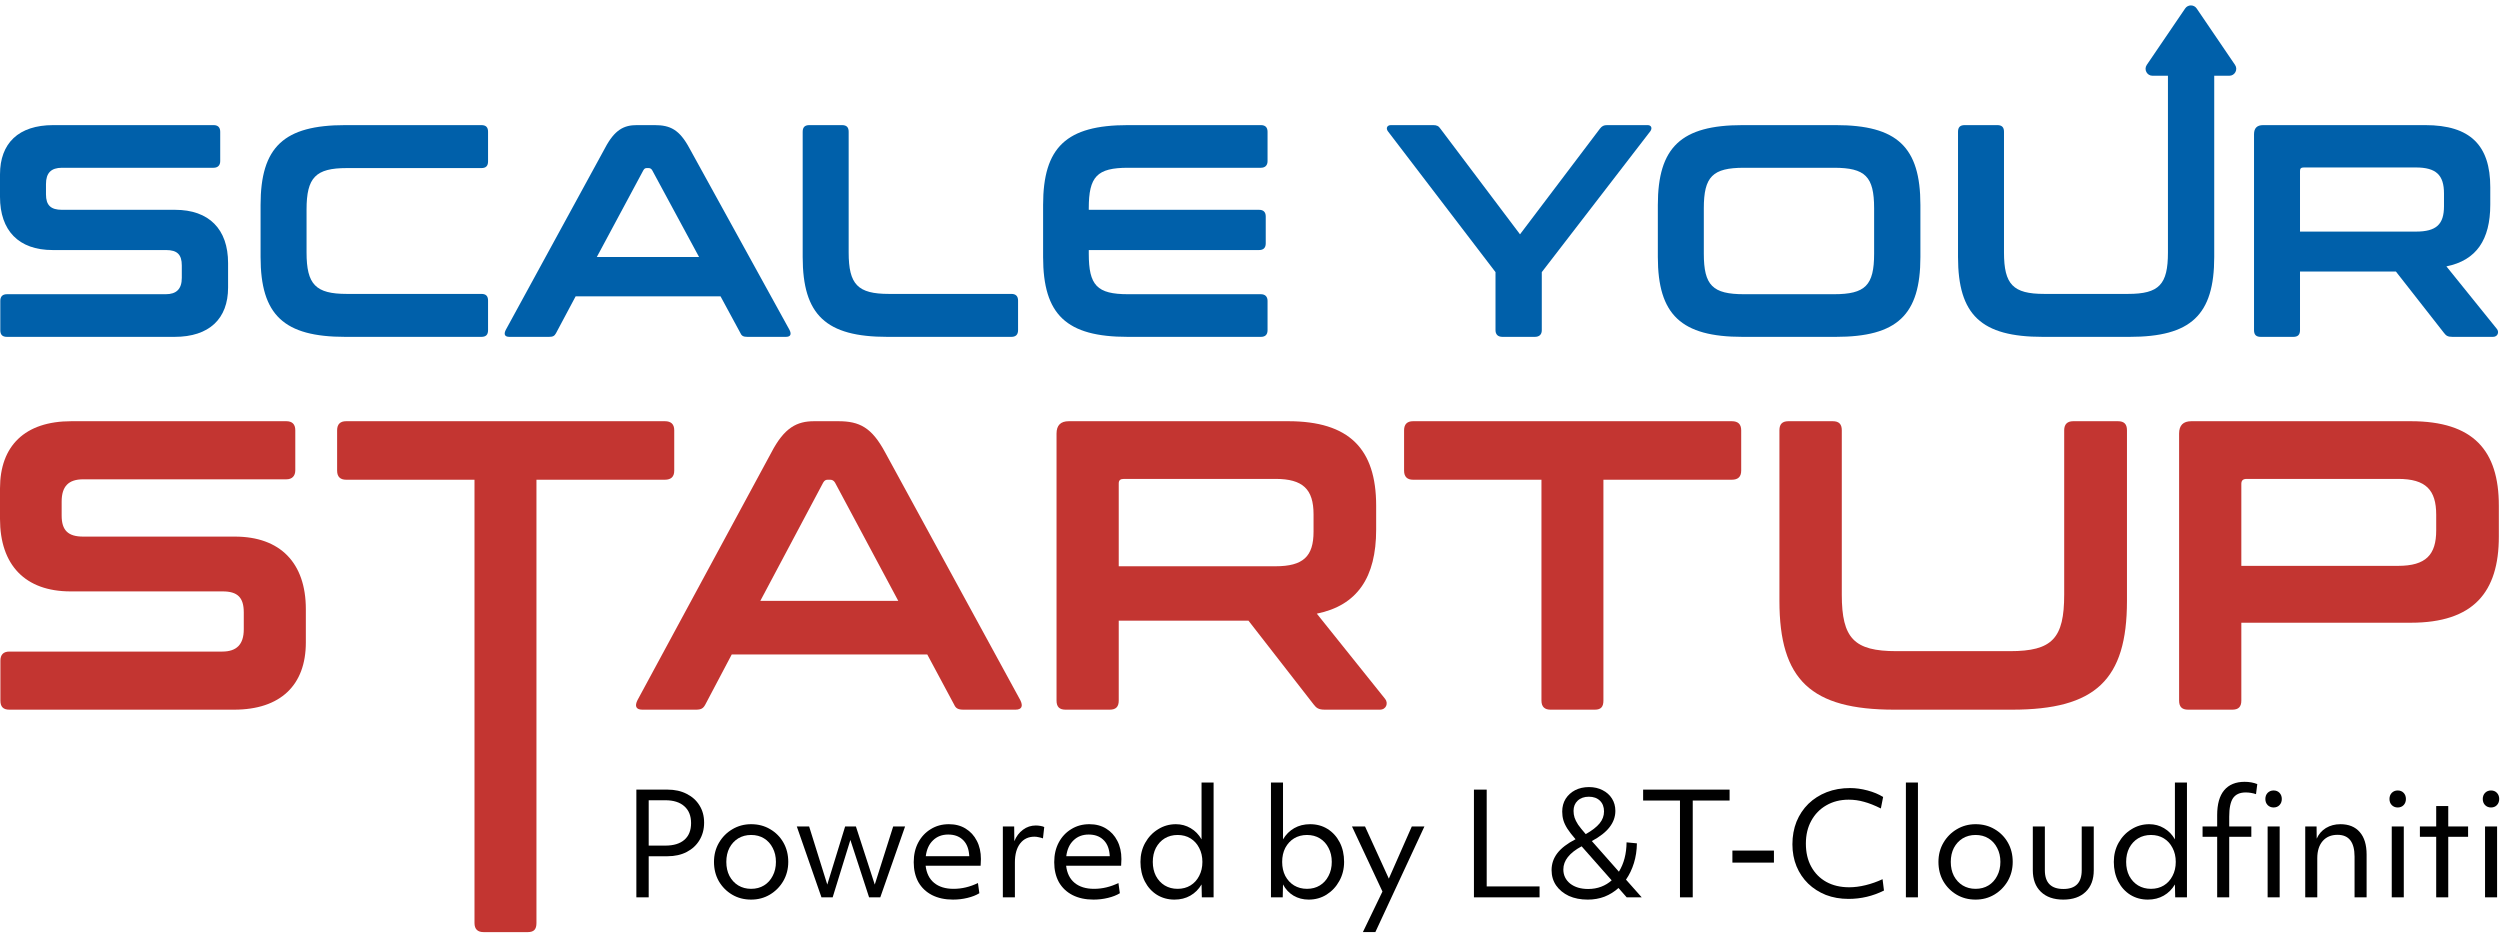
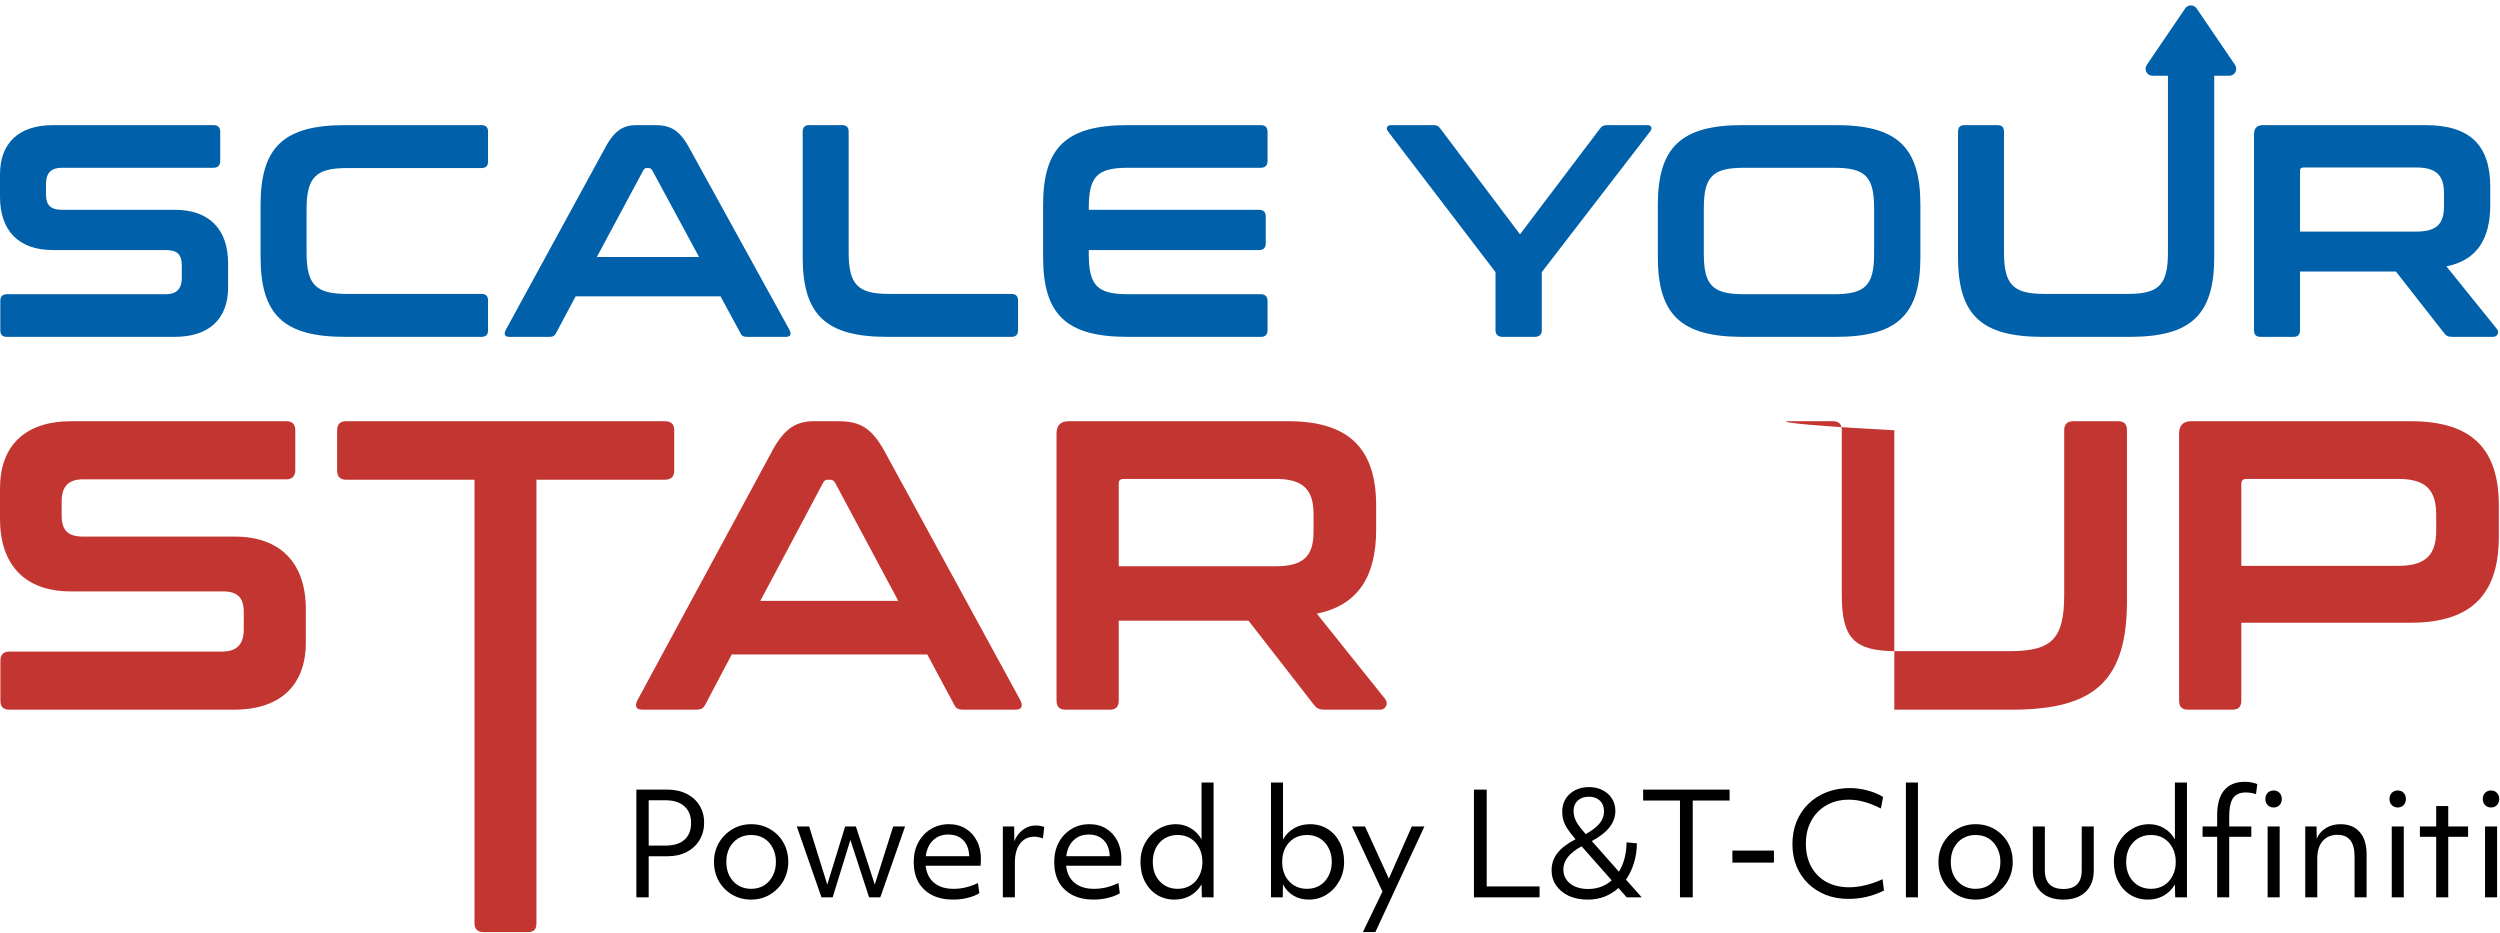
<svg xmlns="http://www.w3.org/2000/svg" width="825" height="308" viewBox="0 0 825 308" fill="none">
  <path d="M746.822 41.289H800.328C815.201 41.289 821.79 47.977 821.79 61.753V67.543C821.79 79.122 817.198 85.91 807.315 87.906L823.986 108.57C824.784 109.568 824.285 111.165 822.688 111.165H809.312C807.714 111.165 807.215 110.766 806.517 109.868L790.645 89.603H759.001V108.969C759.001 110.467 758.302 111.165 756.805 111.165H746.024C744.526 111.165 743.828 110.467 743.828 108.969V44.284C743.828 42.287 744.826 41.289 746.822 41.289ZM759.001 76.427H797.233C804.021 76.427 806.517 74.031 806.517 68.042V63.849C806.517 57.76 803.921 55.264 797.233 55.264H760.298C759.4 55.264 759.001 55.564 759.001 56.362V76.427Z" fill="#0060AA" />
  <path d="M648.341 41.289H659.122C660.619 41.289 661.318 41.988 661.318 43.485V83.315C661.318 93.896 664.312 96.99 674.594 96.99H702.245C712.527 96.99 715.422 93.896 715.422 83.315V23.485C715.422 21.988 716.22 21.289 717.618 21.289H728.499C729.996 21.289 730.695 21.988 730.695 23.485V84.812C730.695 103.978 723.008 111.165 702.744 111.165H674.095C653.831 111.165 646.145 103.978 646.145 84.812V43.485C646.145 41.988 646.843 41.289 648.341 41.289Z" fill="#0060AA" />
  <path d="M575.037 41.289H605.783C626.047 41.289 633.733 48.476 633.733 67.642V84.812C633.733 103.978 626.047 111.165 605.783 111.165H575.037C554.773 111.165 547.087 103.878 547.087 84.812V67.642C547.087 48.576 554.773 41.289 575.037 41.289ZM562.26 68.74V83.714C562.26 94.195 565.155 97.09 575.537 97.09H605.184C615.566 97.09 618.46 94.195 618.46 83.714V68.74C618.46 58.259 615.566 55.364 605.184 55.364H575.537C565.155 55.364 562.26 58.259 562.26 68.74Z" fill="#0060AA" />
  <path d="M458.978 41.289H472.953C474.151 41.289 474.75 41.589 475.349 42.487L501.602 77.325L527.956 42.487C528.654 41.589 529.253 41.289 530.351 41.289H543.728C544.926 41.289 545.325 42.287 544.626 43.285L508.79 89.803V108.969C508.79 110.367 507.991 111.165 506.494 111.165H495.813C494.315 111.165 493.517 110.367 493.517 108.969V89.803L457.98 43.285C457.281 42.287 457.78 41.289 458.978 41.289Z" fill="#0060AA" />
  <path d="M372.174 41.289H416.096C417.494 41.289 418.292 41.988 418.292 43.485V53.168C418.292 54.566 417.494 55.364 416.096 55.364H372.274C361.992 55.364 359.297 58.259 359.297 68.74V69.24H415.497C416.895 69.24 417.694 69.938 417.694 71.436V80.32C417.694 81.817 416.895 82.516 415.497 82.516H359.297V83.714C359.297 94.195 361.992 97.09 372.274 97.09H416.096C417.494 97.09 418.292 97.889 418.292 99.286V108.969C418.292 110.467 417.494 111.165 416.096 111.165H372.174C351.91 111.165 344.224 103.878 344.224 84.812V67.642C344.224 48.576 351.91 41.289 372.174 41.289Z" fill="#0060AA" />
  <path d="M267.082 41.289H277.863C279.361 41.289 280.059 41.988 280.059 43.485V83.315C280.059 93.896 283.054 96.99 293.336 96.99H333.764C335.162 96.99 335.96 97.689 335.96 99.186V108.969C335.96 110.467 335.162 111.165 333.764 111.165H292.837C272.573 111.165 264.886 103.978 264.886 84.812V43.485C264.886 41.988 265.585 41.289 267.082 41.289Z" fill="#0060AA" />
  <path d="M210.126 41.289H216.016C221.207 41.289 224.201 42.786 227.495 48.876L260.537 108.869C261.236 110.267 260.936 111.165 259.339 111.165H246.662C245.364 111.165 244.765 110.866 244.366 109.967L237.777 97.789H189.962L183.473 109.967C182.974 110.866 182.475 111.165 181.177 111.165H168.101C166.503 111.165 166.204 110.267 166.903 108.869L199.645 48.876C202.839 42.786 205.934 41.289 210.126 41.289ZM196.95 84.812H230.69L215.217 56.163C214.918 55.664 214.518 55.464 214.019 55.464H213.42C212.921 55.464 212.622 55.664 212.322 56.163L196.95 84.812Z" fill="#0060AA" />
  <path d="M113.94 41.289H158.861C160.358 41.289 161.057 41.988 161.057 43.485V53.268C161.057 54.765 160.358 55.464 158.861 55.464H114.439C104.158 55.464 101.163 58.559 101.163 69.14V83.315C101.163 93.896 104.158 96.99 114.439 96.99H158.861C160.358 96.99 161.057 97.689 161.057 99.186V108.969C161.057 110.467 160.358 111.165 158.861 111.165H113.94C93.676 111.165 85.99 103.978 85.99 84.812V67.642C85.99 48.476 93.676 41.289 113.94 41.289Z" fill="#0060AA" />
  <path d="M17.569 41.289H70.475C71.873 41.289 72.671 41.988 72.671 43.485V53.168C72.671 54.566 71.873 55.364 70.475 55.364H20.464C16.87 55.364 15.173 57.061 15.173 60.755V64.149C15.173 67.742 16.77 69.24 20.464 69.24H57.798C68.978 69.24 75.267 75.628 75.267 86.808V94.894C75.267 105.176 69.078 111.165 57.598 111.165H2.296C0.799 111.165 0.1 110.467 0.1 108.969V99.286C0.1 97.889 0.799 97.09 2.296 97.09H54.703C58.197 97.09 59.994 95.393 59.994 91.7V87.607C59.994 84.013 58.496 82.516 54.803 82.516H17.369C6.189 82.516 0 76.127 0 64.947V57.56C0 47.279 6.089 41.289 17.569 41.289Z" fill="#0060AA" />
  <path d="M723.157 139H795.571C816.242 139 824.618 148.655 824.618 166.878V177.077C824.618 195.435 816.242 205.499 795.571 205.499H739.639V231.201C739.639 233.24 738.693 234.192 736.667 234.192H722.076C720.049 234.192 719.104 233.24 719.104 231.201V143.08C719.104 140.36 720.455 139 723.157 139ZM739.639 186.732H791.383C800.57 186.732 803.947 183.06 803.947 175.037V169.869C803.947 161.71 800.57 158.038 791.383 158.038H741.395C740.179 158.038 739.639 158.582 739.639 159.67V186.732Z" fill="#C33531" />
-   <path d="M590.189 139H604.813C606.844 139 607.792 139.952 607.792 141.992V196.251C607.792 210.666 611.855 214.882 625.801 214.882H663.309C677.256 214.882 681.183 210.666 681.183 196.251V141.992C681.183 139.952 682.266 139 684.162 139H698.921C700.952 139 701.9 139.952 701.9 141.992V198.291C701.9 224.401 691.474 234.192 663.986 234.192H625.124C597.637 234.192 587.21 224.401 587.21 198.291V141.992C587.21 139.952 588.158 139 590.189 139Z" fill="#C33531" />
-   <path d="M466.305 139H571.501C573.518 139 574.595 139.952 574.595 141.992V155.319C574.595 157.359 573.518 158.31 571.501 158.31H529.126V231.201C529.126 233.24 528.319 234.192 526.301 234.192H511.639C509.755 234.192 508.679 233.24 508.679 231.201V158.31H466.305C464.422 158.31 463.346 157.359 463.346 155.319V141.992C463.346 139.952 464.422 139 466.305 139Z" fill="#C33531" />
+   <path d="M590.189 139H604.813C606.844 139 607.792 139.952 607.792 141.992V196.251C607.792 210.666 611.855 214.882 625.801 214.882H663.309C677.256 214.882 681.183 210.666 681.183 196.251V141.992C681.183 139.952 682.266 139 684.162 139H698.921C700.952 139 701.9 139.952 701.9 141.992V198.291C701.9 224.401 691.474 234.192 663.986 234.192H625.124V141.992C587.21 139.952 588.158 139 590.189 139Z" fill="#C33531" />
  <path d="M352.708 139H425.097C445.22 139 454.133 148.111 454.133 166.878V174.765C454.133 190.54 447.921 199.787 434.55 202.507L457.104 230.657C458.185 232.016 457.51 234.192 455.349 234.192H437.252C435.091 234.192 434.415 233.648 433.47 232.424L411.997 204.819H369.184V231.201C369.184 233.24 368.239 234.192 366.213 234.192H351.627C349.602 234.192 348.656 233.24 348.656 231.201V143.08C348.656 140.36 350.007 139 352.708 139ZM369.184 186.868H420.91C430.094 186.868 433.47 183.604 433.47 175.445V169.734C433.47 161.438 429.959 158.038 420.91 158.038H370.94C369.725 158.038 369.184 158.446 369.184 159.534V186.868Z" fill="#C33531" />
  <path d="M268.685 139H276.633C283.637 139 287.678 141.04 292.123 149.335L336.708 231.065C337.651 232.968 337.247 234.192 335.092 234.192H317.985C316.234 234.192 315.426 233.784 314.887 232.56L305.997 215.97H241.476L232.721 232.56C232.047 233.784 231.374 234.192 229.623 234.192H211.977C209.822 234.192 209.418 232.968 210.361 231.065L254.542 149.335C258.852 141.04 263.028 139 268.685 139ZM250.905 198.291H296.433L275.555 159.262C275.151 158.582 274.612 158.31 273.939 158.31H273.13C272.457 158.31 272.053 158.582 271.649 159.262L250.905 198.291Z" fill="#C33531" />
  <path d="M114.208 139H219.404C221.421 139 222.498 139.952 222.498 141.992V155.319C222.498 157.359 221.421 158.31 219.404 158.31H177.03V304.602C177.03 306.642 176.222 307.594 174.205 307.594H159.542C157.659 307.594 156.582 306.642 156.582 304.602V158.31H114.208C112.325 158.31 111.249 157.359 111.249 155.319V141.992C111.249 139.952 112.325 139 114.208 139Z" fill="#C33531" />
  <path d="M23.558 139H94.502C96.376 139 97.447 139.952 97.447 141.992V155.183C97.447 157.087 96.376 158.174 94.502 158.174H27.44C22.622 158.174 20.346 160.486 20.346 165.518V170.141C20.346 175.037 22.488 177.077 27.44 177.077H77.502C92.494 177.077 100.927 185.78 100.927 201.011V212.026C100.927 226.033 92.628 234.192 77.234 234.192H3.079C1.071 234.192 0.134 233.24 0.134 231.201V218.01C0.134 216.106 1.071 215.018 3.079 215.018H73.353C78.038 215.018 80.447 212.706 80.447 207.674V202.099C80.447 197.203 78.439 195.163 73.487 195.163H23.291C8.299 195.163 0 186.46 0 171.229V161.166C0 147.159 8.165 139 23.558 139Z" fill="#C33531" />
  <path d="M721.103 2.789C722.013 1.451 723.987 1.451 724.897 2.789L737.563 21.416C738.599 22.939 737.508 25 735.666 25H710.334C708.492 25 707.401 22.939 708.437 21.416L721.103 2.789Z" fill="#0060AA" />
  <path d="M820.063 272.736H824.039V296.123H820.063V272.736ZM820.063 265.673C819.564 265.143 819.314 264.473 819.314 263.662C819.314 262.851 819.564 262.181 820.063 261.651C820.593 261.121 821.248 260.855 822.027 260.855C822.838 260.855 823.493 261.121 823.992 261.651C824.491 262.181 824.74 262.851 824.74 263.662C824.74 264.473 824.491 265.143 823.992 265.673C823.493 266.203 822.838 266.468 822.027 266.468C821.248 266.468 820.593 266.203 820.063 265.673Z" fill="black" />
  <path d="M803.946 276.146H798.567V272.732H803.946V265.996H807.922V272.732H814.47V276.146H807.922V296.119H803.946V276.146Z" fill="black" />
  <path d="M789.276 272.736H793.252V296.123H789.276V272.736ZM789.276 265.673C788.777 265.143 788.527 264.473 788.527 263.662C788.527 262.851 788.777 262.181 789.276 261.651C789.806 261.121 790.461 260.855 791.24 260.855C792.051 260.855 792.706 261.121 793.205 261.651C793.704 262.181 793.953 262.851 793.953 263.662C793.953 264.473 793.704 265.143 793.205 265.673C792.706 266.203 792.051 266.468 791.24 266.468C790.461 266.468 789.806 266.203 789.276 265.673Z" fill="black" />
  <path d="M760.727 272.733H764.469L764.515 276.755C765.17 275.259 766.184 274.089 767.556 273.247C768.959 272.405 770.549 271.984 772.327 271.984C775.102 271.984 777.238 272.858 778.735 274.604C780.232 276.319 780.98 278.782 780.98 281.994V296.12H777.004V282.696C777.004 277.894 775.133 275.492 771.391 275.492C769.302 275.492 767.665 276.178 766.48 277.551C765.295 278.923 764.702 280.809 764.702 283.21V296.12H760.727V272.733Z" fill="black" />
  <path d="M731.665 276.149H726.848V272.734H731.665V268.992C731.665 265.375 732.429 262.646 733.957 260.806C735.517 258.935 737.777 258 740.74 258C742.268 258 743.655 258.249 744.903 258.748L744.482 262.069C743.359 261.695 742.221 261.508 741.067 261.508C739.165 261.508 737.777 262.132 736.904 263.379C736.062 264.626 735.641 266.669 735.641 269.507V272.734H742.938V276.149H735.641V296.121H731.665V276.149ZM748.317 272.734H752.293V296.121H748.317V272.734ZM748.317 265.671C747.818 265.141 747.569 264.47 747.569 263.66C747.569 262.849 747.818 262.179 748.317 261.648C748.847 261.118 749.502 260.853 750.282 260.853C751.092 260.853 751.747 261.118 752.246 261.648C752.745 262.179 752.995 262.849 752.995 263.66C752.995 264.47 752.745 265.141 752.246 265.671C751.747 266.201 751.092 266.466 750.282 266.466C749.502 266.466 748.847 266.201 748.317 265.671Z" fill="black" />
  <path d="M721.697 296.122H717.814L717.721 291.865C716.785 293.456 715.554 294.687 714.026 295.56C712.498 296.434 710.751 296.87 708.787 296.87C706.635 296.87 704.702 296.34 702.987 295.28C701.303 294.22 699.978 292.754 699.011 290.883C698.044 288.981 697.561 286.829 697.561 284.428C697.561 282.121 698.076 280.031 699.105 278.16C700.165 276.258 701.584 274.761 703.361 273.67C705.139 272.547 707.103 271.986 709.255 271.986C711.032 271.986 712.654 272.423 714.119 273.296C715.616 274.169 716.817 275.401 717.721 276.991V258.234H721.697V296.122ZM702.659 289.059C703.377 290.4 704.343 291.444 705.559 292.193C706.807 292.941 708.226 293.315 709.816 293.315C711.437 293.315 712.856 292.941 714.072 292.193C715.289 291.444 716.24 290.4 716.926 289.059C717.643 287.718 718.002 286.174 718.002 284.428C718.002 282.682 717.643 281.138 716.926 279.797C716.24 278.457 715.289 277.412 714.072 276.664C712.856 275.915 711.437 275.541 709.816 275.541C708.226 275.541 706.807 275.915 705.559 276.664C704.343 277.412 703.377 278.457 702.659 279.797C701.973 281.138 701.63 282.682 701.63 284.428C701.63 286.174 701.973 287.718 702.659 289.059Z" fill="black" />
  <path d="M670.829 272.734H674.804V287.188C674.804 291.304 676.847 293.362 680.932 293.362C684.955 293.362 686.966 291.304 686.966 287.188V272.734H690.942V287.188C690.942 290.212 690.053 292.582 688.276 294.297C686.498 296.013 684.035 296.87 680.885 296.87C677.736 296.87 675.272 296.013 673.495 294.297C671.717 292.582 670.829 290.212 670.829 287.188V272.734Z" fill="black" />
  <path d="M662.559 290.741C661.468 292.612 659.987 294.109 658.116 295.231C656.276 296.323 654.218 296.868 651.941 296.868C649.603 296.868 647.513 296.323 645.674 295.231C643.834 294.14 642.368 292.659 641.277 290.788C640.217 288.917 639.687 286.796 639.687 284.426C639.687 282.088 640.232 279.983 641.324 278.112C642.415 276.241 643.881 274.76 645.72 273.668C647.591 272.546 649.665 271.984 651.941 271.984C654.28 271.984 656.369 272.53 658.209 273.621C660.08 274.713 661.546 276.194 662.606 278.065C663.666 279.936 664.196 282.056 664.196 284.426C664.196 286.734 663.651 288.839 662.559 290.741ZM644.785 289.057C645.502 290.398 646.469 291.443 647.685 292.191C648.932 292.939 650.351 293.314 651.941 293.314C653.563 293.314 654.982 292.939 656.198 292.191C657.414 291.443 658.365 290.398 659.051 289.057C659.768 287.716 660.127 286.173 660.127 284.426C660.127 282.68 659.768 281.137 659.051 279.796C658.365 278.455 657.414 277.41 656.198 276.662C654.982 275.913 653.563 275.539 651.941 275.539C650.351 275.539 648.932 275.913 647.685 276.662C646.469 277.41 645.502 278.455 644.785 279.796C644.099 281.137 643.756 282.68 643.756 284.426C643.756 286.173 644.099 287.716 644.785 289.057Z" fill="black" />
  <path d="M628.945 258.234H632.921V296.122H628.945V258.234Z" fill="black" />
  <path d="M592.852 271.144C593.788 268.868 595.097 266.903 596.781 265.251C598.496 263.598 600.507 262.319 602.815 261.415C605.154 260.511 607.726 260.059 610.533 260.059C612.373 260.059 614.29 260.324 616.286 260.854C618.282 261.384 619.997 262.101 621.431 263.005L620.683 266.794C618.625 265.765 616.769 265.032 615.117 264.596C613.495 264.128 611.811 263.894 610.065 263.894C607.29 263.894 604.826 264.518 602.675 265.765C600.554 266.981 598.902 268.681 597.717 270.864C596.532 273.015 595.939 275.525 595.939 278.394C595.939 281.325 596.532 283.867 597.717 286.018C598.902 288.17 600.554 289.838 602.675 291.023C604.826 292.208 607.352 292.801 610.252 292.801C611.967 292.801 613.776 292.567 615.678 292.099C617.58 291.631 619.436 290.977 621.244 290.135L621.712 293.877C618.032 295.716 614.134 296.636 610.018 296.636C607.305 296.636 604.811 296.2 602.534 295.327C600.289 294.422 598.34 293.175 596.688 291.585C595.035 289.963 593.756 288.061 592.852 285.878C591.948 283.664 591.496 281.247 591.496 278.628C591.496 275.915 591.948 273.421 592.852 271.144Z" fill="black" />
  <path d="M571.693 280.688H585.398V284.663H571.693V280.688Z" fill="black" />
  <path d="M554.394 264.176H542.233V260.574H570.765V264.176H558.604V296.123H554.394V264.176Z" fill="black" />
  <path d="M512.021 287.144C512.021 285.055 512.66 283.184 513.939 281.531C515.217 279.879 517.213 278.351 519.926 276.947C518.741 275.575 517.837 274.406 517.213 273.439C516.589 272.441 516.153 271.506 515.903 270.633C515.654 269.76 515.529 268.824 515.529 267.826C515.529 266.236 515.903 264.833 516.652 263.617C517.431 262.401 518.476 261.449 519.786 260.763C521.126 260.077 522.654 259.734 524.369 259.734C526.053 259.734 527.55 260.077 528.86 260.763C530.17 261.418 531.199 262.338 531.947 263.523C532.695 264.708 533.07 266.065 533.07 267.593C533.07 269.526 532.43 271.319 531.152 272.972C529.904 274.593 527.956 276.121 525.305 277.555L534.239 287.659C535.892 284.977 536.734 281.75 536.765 277.976L540.179 278.304C540.148 280.611 539.821 282.779 539.197 284.806C538.573 286.832 537.7 288.657 536.578 290.278L541.77 296.125H536.812L534.099 293.038C532.758 294.254 531.23 295.205 529.515 295.891C527.8 296.546 525.944 296.873 523.949 296.873C521.61 296.873 519.536 296.468 517.728 295.657C515.95 294.815 514.547 293.662 513.518 292.196C512.52 290.73 512.021 289.046 512.021 287.144ZM528.392 292.617C529.702 292.118 530.856 291.416 531.853 290.512L521.937 279.286C517.915 281.438 515.903 283.979 515.903 286.91C515.903 288.813 516.652 290.372 518.148 291.588C519.676 292.773 521.657 293.365 524.089 293.365C525.648 293.365 527.082 293.116 528.392 292.617ZM527.971 264.225C527.067 263.352 525.851 262.915 524.323 262.915C522.795 262.915 521.563 263.352 520.628 264.225C519.723 265.067 519.271 266.189 519.271 267.593C519.271 268.372 519.38 269.105 519.598 269.791C519.817 270.477 520.207 271.257 520.768 272.13C521.36 272.972 522.202 274.016 523.294 275.264C525.383 274.079 526.911 272.894 527.878 271.709C528.844 270.524 529.328 269.214 529.328 267.78C529.328 266.283 528.875 265.098 527.971 264.225Z" fill="black" />
  <path d="M486.399 260.574H490.609V292.521H508.056V296.123H486.399V260.574Z" fill="black" />
  <path d="M453.873 307.581H449.756L456.211 294.204L446.155 272.734H450.458L458.316 289.947L465.894 272.734H470.057L453.873 307.581Z" fill="black" />
  <path d="M419.418 258.234H423.394V276.991C424.33 275.401 425.562 274.169 427.089 273.296C428.617 272.423 430.364 271.986 432.328 271.986C434.511 271.986 436.444 272.516 438.128 273.576C439.812 274.637 441.137 276.102 442.104 277.973C443.071 279.844 443.554 281.996 443.554 284.428C443.554 286.736 443.024 288.841 441.964 290.743C440.935 292.614 439.532 294.11 437.754 295.233C436.008 296.324 434.043 296.87 431.86 296.87C430.021 296.87 428.352 296.434 426.856 295.56C425.39 294.687 424.236 293.456 423.394 291.865L423.301 296.122H419.418V258.234ZM438.409 279.797C437.723 278.457 436.772 277.412 435.556 276.664C434.34 275.915 432.921 275.541 431.299 275.541C429.709 275.541 428.29 275.915 427.043 276.664C425.827 277.412 424.86 278.457 424.143 279.797C423.457 281.138 423.114 282.682 423.114 284.428C423.114 286.174 423.457 287.718 424.143 289.059C424.86 290.4 425.827 291.444 427.043 292.193C428.29 292.941 429.709 293.315 431.299 293.315C432.921 293.315 434.34 292.941 435.556 292.193C436.772 291.444 437.723 290.4 438.409 289.059C439.126 287.718 439.485 286.174 439.485 284.428C439.485 282.682 439.126 281.138 438.409 279.797Z" fill="black" />
  <path d="M400.487 296.122H396.605L396.511 291.865C395.576 293.456 394.344 294.687 392.816 295.56C391.288 296.434 389.542 296.87 387.577 296.87C385.426 296.87 383.492 296.34 381.777 295.28C380.094 294.22 378.768 292.754 377.802 290.883C376.835 288.981 376.352 286.829 376.352 284.428C376.352 282.121 376.866 280.031 377.895 278.16C378.955 276.258 380.374 274.761 382.152 273.67C383.929 272.547 385.894 271.986 388.045 271.986C389.823 271.986 391.444 272.423 392.91 273.296C394.407 274.169 395.607 275.401 396.511 276.991V258.234H400.487V296.122ZM381.45 289.059C382.167 290.4 383.134 291.444 384.35 292.193C385.597 292.941 387.016 293.315 388.606 293.315C390.228 293.315 391.647 292.941 392.863 292.193C394.079 291.444 395.03 290.4 395.716 289.059C396.433 287.718 396.792 286.174 396.792 284.428C396.792 282.682 396.433 281.138 395.716 279.797C395.03 278.457 394.079 277.412 392.863 276.664C391.647 275.915 390.228 275.541 388.606 275.541C387.016 275.541 385.597 275.915 384.35 276.664C383.134 277.412 382.167 278.457 381.45 279.797C380.764 281.138 380.421 282.682 380.421 284.428C380.421 286.174 380.764 287.718 381.45 289.059Z" fill="black" />
  <path d="M360.85 296.868C358.2 296.868 355.892 296.37 353.927 295.372C351.994 294.374 350.497 292.955 349.437 291.115C348.408 289.244 347.894 287.046 347.894 284.52C347.894 282.056 348.392 279.889 349.39 278.018C350.388 276.147 351.76 274.682 353.507 273.621C355.253 272.53 357.248 271.984 359.494 271.984C361.614 271.984 363.454 272.468 365.013 273.434C366.603 274.401 367.835 275.742 368.708 277.457C369.613 279.172 370.065 281.183 370.065 283.491C370.065 283.896 370.049 284.27 370.018 284.614C370.018 284.957 370.002 285.315 369.971 285.689H351.823C352.103 288.153 353.039 290.039 354.629 291.349C356.219 292.659 358.355 293.314 361.037 293.314C363.781 293.314 366.463 292.674 369.082 291.396L369.55 294.764C368.49 295.418 367.18 295.933 365.621 296.307C364.093 296.681 362.503 296.868 360.85 296.868ZM359.26 275.399C357.233 275.399 355.565 276.038 354.255 277.317C352.945 278.564 352.15 280.31 351.869 282.555H366.229C366.229 282.212 366.198 281.885 366.136 281.573C365.886 279.577 365.153 278.049 363.937 276.989C362.752 275.929 361.193 275.399 359.26 275.399Z" fill="black" />
  <path d="M330.94 272.738H334.682L334.728 277.602C335.383 275.981 336.334 274.718 337.582 273.813C338.829 272.878 340.248 272.41 341.838 272.41C342.306 272.41 342.805 272.457 343.335 272.55C343.896 272.644 344.317 272.769 344.598 272.925L344.177 276.667C343.772 276.511 343.319 276.386 342.82 276.292C342.321 276.168 341.838 276.105 341.37 276.105C339.375 276.105 337.8 276.854 336.646 278.351C335.492 279.847 334.916 281.937 334.916 284.618V296.125H330.94V272.738Z" fill="black" />
  <path d="M314.487 296.868C311.836 296.868 309.528 296.37 307.564 295.372C305.631 294.374 304.134 292.955 303.074 291.115C302.045 289.244 301.53 287.046 301.53 284.52C301.53 282.056 302.029 279.889 303.027 278.018C304.025 276.147 305.397 274.682 307.143 273.621C308.889 272.53 310.885 271.984 313.13 271.984C315.251 271.984 317.09 272.468 318.65 273.434C320.24 274.401 321.472 275.742 322.345 277.457C323.249 279.172 323.701 281.183 323.701 283.491C323.701 283.896 323.686 284.27 323.654 284.614C323.654 284.957 323.639 285.315 323.608 285.689H305.459C305.74 288.153 306.675 290.039 308.266 291.349C309.856 292.659 311.992 293.314 314.674 293.314C317.418 293.314 320.1 292.674 322.719 291.396L323.187 294.764C322.126 295.418 320.817 295.933 319.258 296.307C317.73 296.681 316.139 296.868 314.487 296.868ZM312.896 275.399C310.869 275.399 309.201 276.038 307.891 277.317C306.582 278.564 305.787 280.31 305.506 282.555H319.866C319.866 282.212 319.834 281.885 319.772 281.573C319.523 279.577 318.79 278.049 317.574 276.989C316.389 275.929 314.83 275.399 312.896 275.399Z" fill="black" />
  <path d="M262.945 272.734H267.014L273.001 291.912L278.895 272.734H282.45L288.671 291.912L294.751 272.734H298.68L290.495 296.122H286.8L280.625 277.178L274.779 296.122H271.083L262.945 272.734Z" fill="black" />
  <path d="M258.489 290.741C257.398 292.612 255.917 294.109 254.046 295.231C252.206 296.323 250.148 296.868 247.871 296.868C245.533 296.868 243.443 296.323 241.604 295.231C239.764 294.14 238.298 292.659 237.207 290.788C236.147 288.917 235.616 286.796 235.616 284.426C235.616 282.088 236.162 279.983 237.254 278.112C238.345 276.241 239.811 274.76 241.65 273.668C243.521 272.546 245.595 271.984 247.871 271.984C250.21 271.984 252.299 272.53 254.139 273.621C256.01 274.713 257.476 276.194 258.536 278.065C259.596 279.936 260.126 282.056 260.126 284.426C260.126 286.734 259.581 288.839 258.489 290.741ZM240.715 289.057C241.432 290.398 242.399 291.443 243.615 292.191C244.862 292.939 246.281 293.314 247.871 293.314C249.493 293.314 250.912 292.939 252.128 292.191C253.344 291.443 254.295 290.398 254.981 289.057C255.698 287.716 256.057 286.173 256.057 284.426C256.057 282.68 255.698 281.137 254.981 279.796C254.295 278.455 253.344 277.41 252.128 276.662C250.912 275.913 249.493 275.539 247.871 275.539C246.281 275.539 244.862 275.913 243.615 276.662C242.399 277.41 241.432 278.455 240.715 279.796C240.029 281.137 239.686 282.68 239.686 284.426C239.686 286.173 240.029 287.716 240.715 289.057Z" fill="black" />
  <path d="M210 260.574H220.29C222.691 260.574 224.796 261.042 226.605 261.977C228.414 262.882 229.817 264.145 230.815 265.766C231.844 267.388 232.358 269.29 232.358 271.473C232.358 273.656 231.844 275.589 230.815 277.273C229.817 278.925 228.414 280.22 226.605 281.155C224.796 282.091 222.691 282.558 220.29 282.558H214.069V296.123H210V260.574ZM219.542 279.05C222.286 279.05 224.391 278.411 225.857 277.132C227.322 275.854 228.055 274.014 228.055 271.613C228.055 269.212 227.307 267.357 225.81 266.047C224.344 264.737 222.255 264.082 219.542 264.082H214.069V279.05H219.542Z" fill="black" />
</svg>